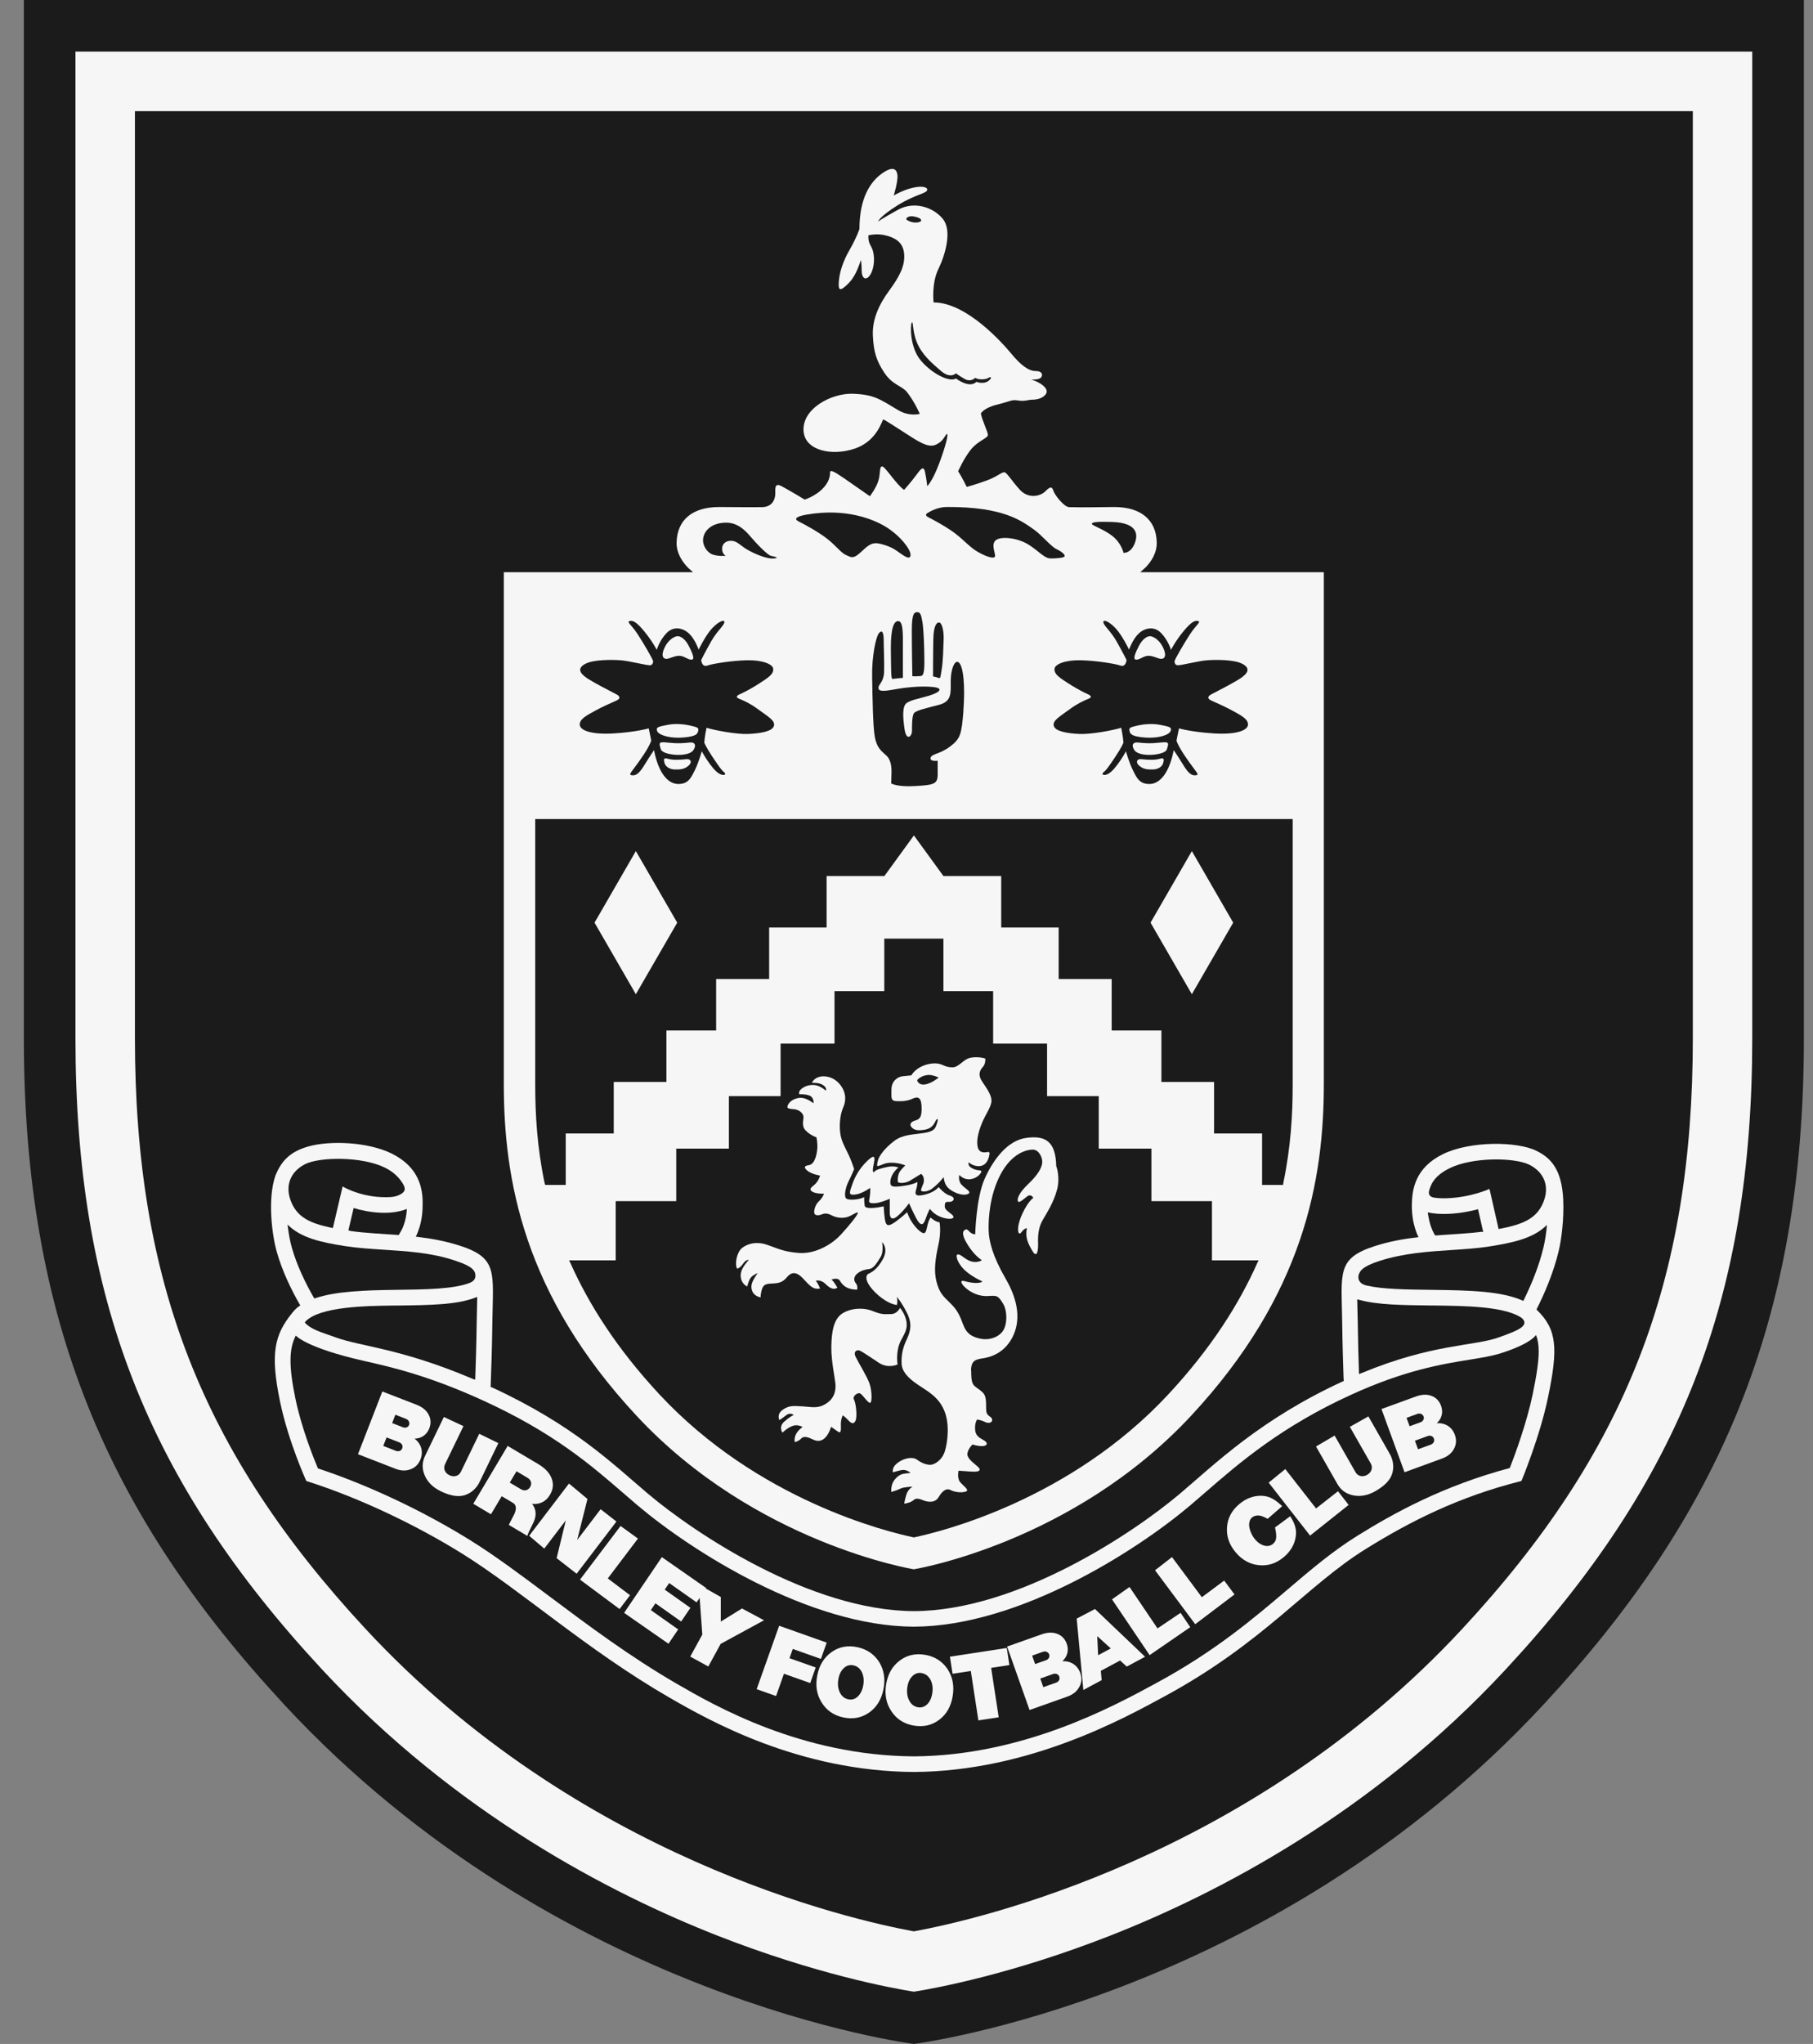
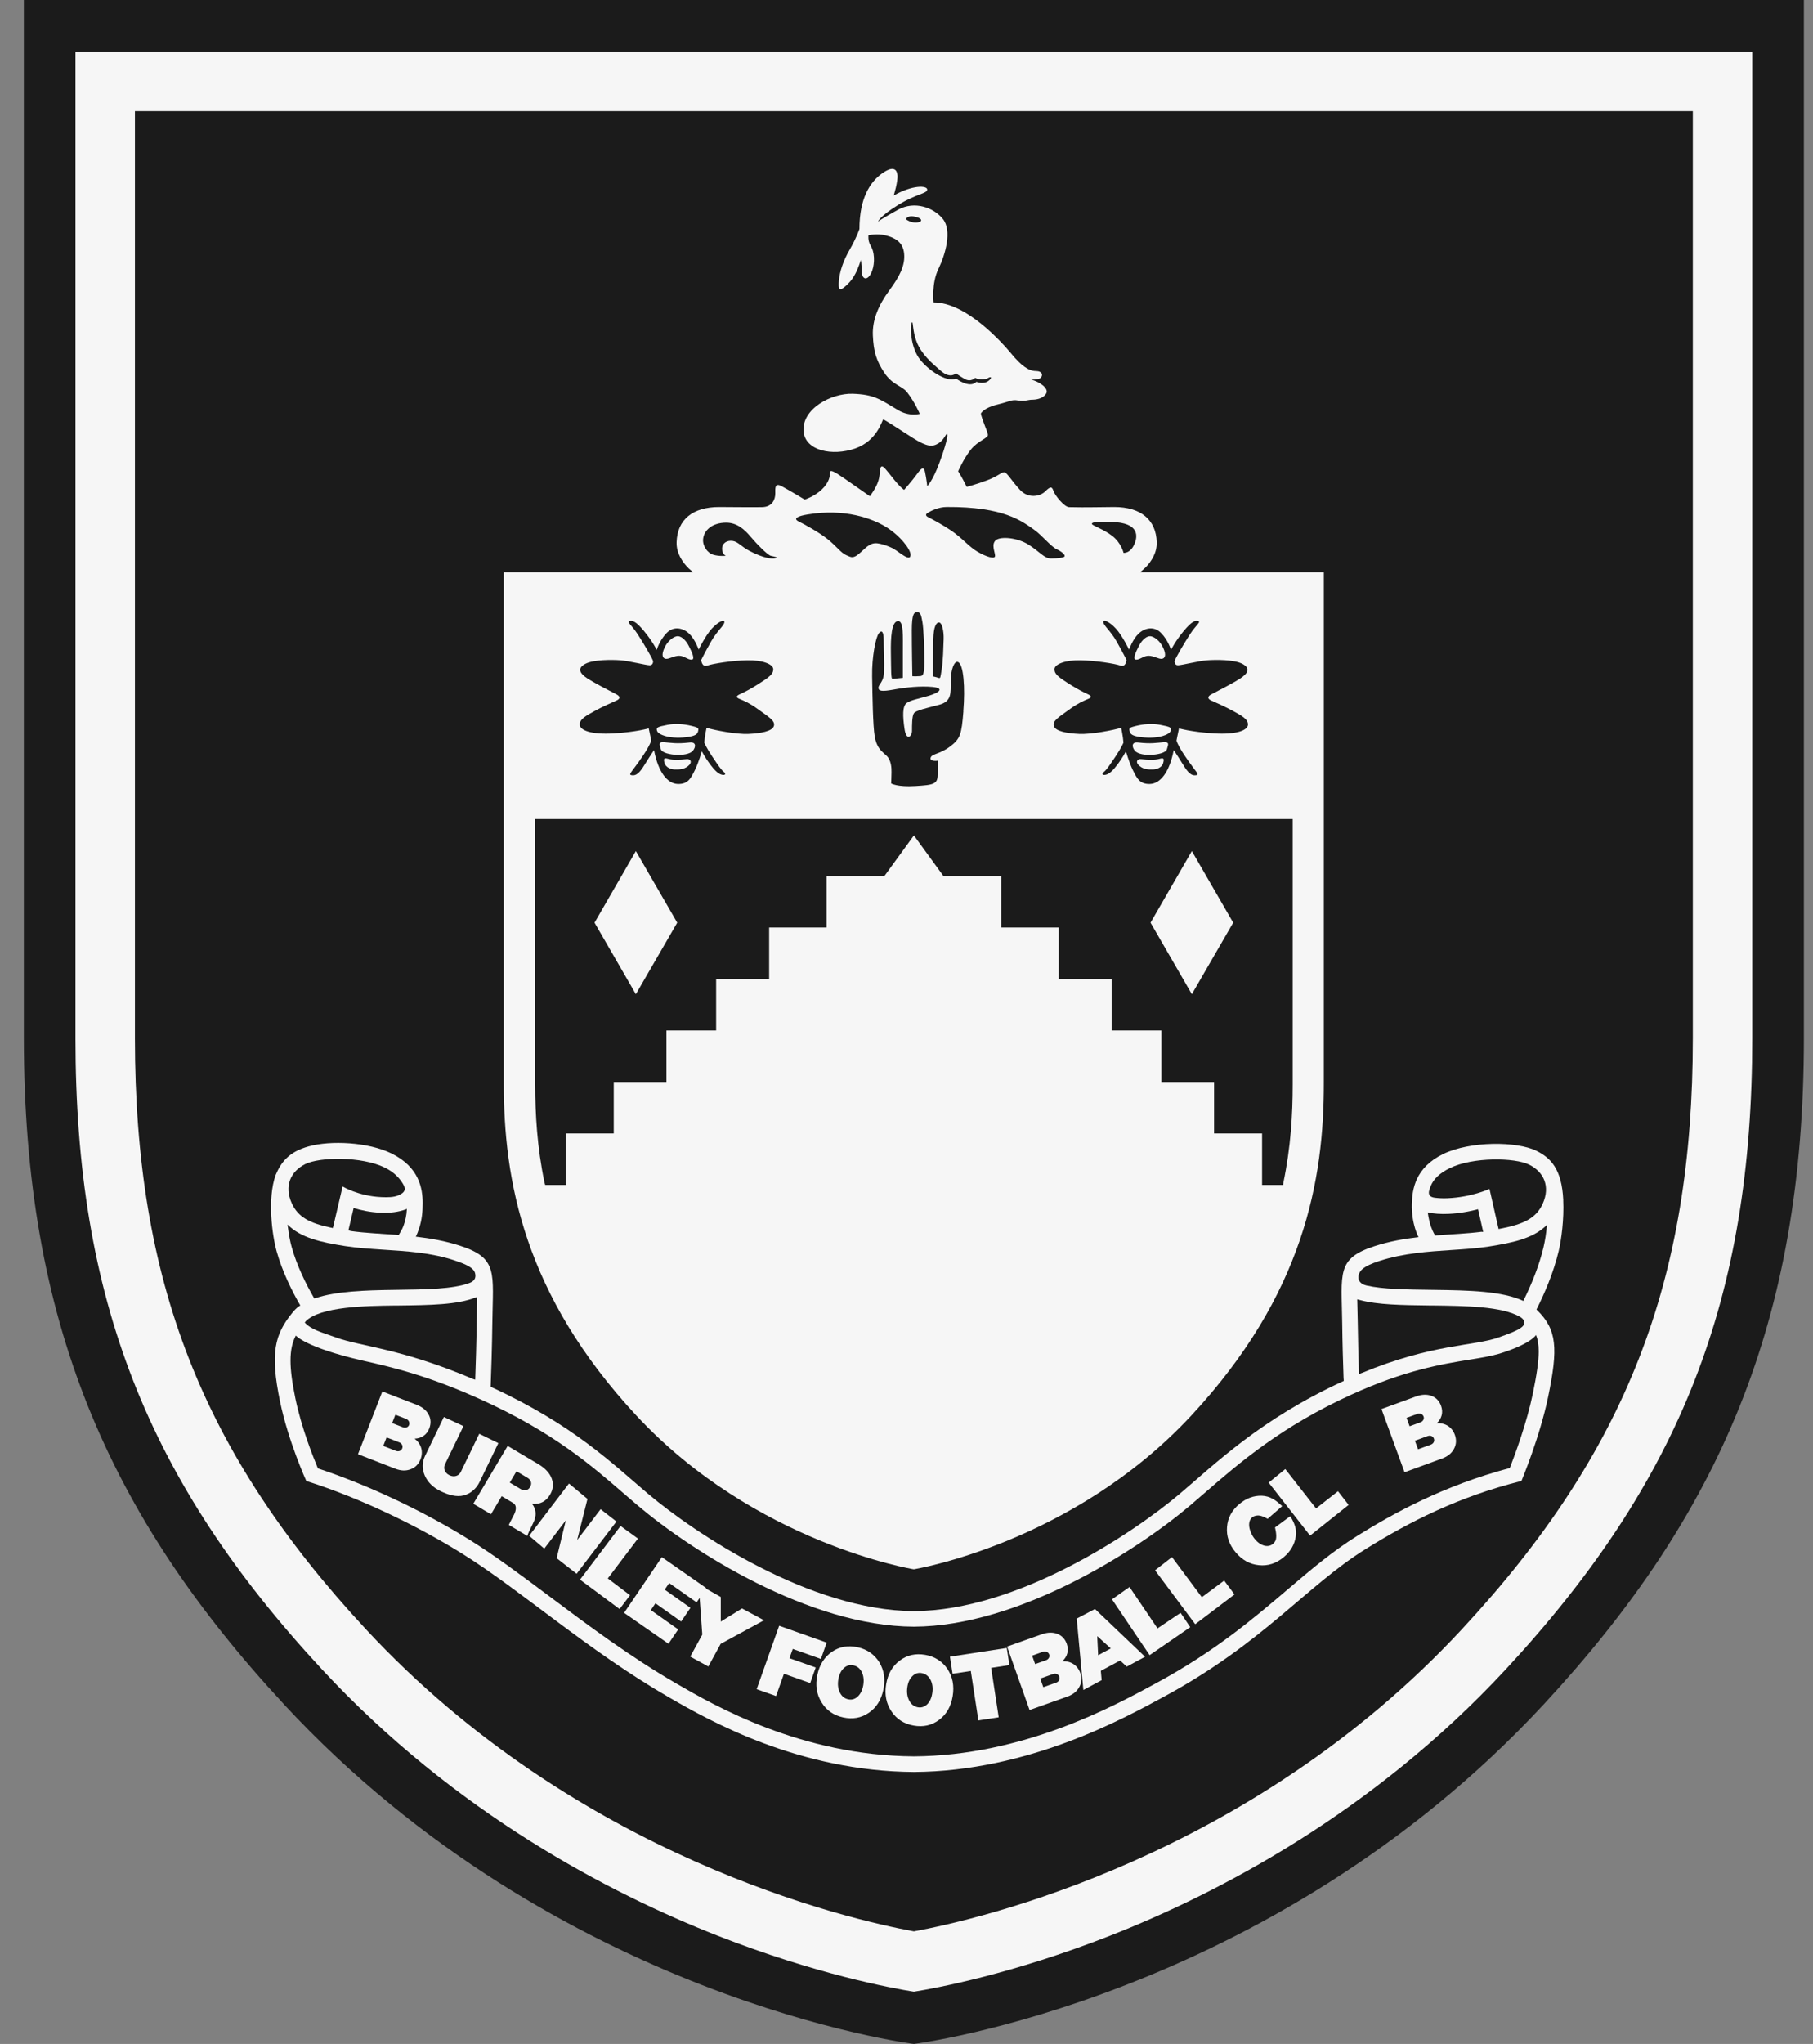
<svg xmlns="http://www.w3.org/2000/svg" fill="none" viewBox="0 0 71 80" height="80" width="71">
  <rect x="0" y="0" width="71" height="80" fill="#808080" stroke="none" />
  <path fill="#1B1B1B" d="M11.129 66.716C4.239 59.292 0.934 51.709 0.934 40.633V0H70.643V40.633C70.643 51.709 67.337 59.292 60.448 66.716C49.728 78.267 35.788 80 35.788 80C35.788 80 21.848 78.267 11.127 66.716H11.129Z" />
  <path fill="#F6F6F6" d="M68.621 2.021V40.633C68.621 50.793 65.825 57.952 58.966 65.341C53.727 70.987 47.656 74.122 43.487 75.758C39.628 77.272 36.64 77.82 35.788 77.956C34.937 77.82 31.948 77.272 28.088 75.758C23.919 74.122 17.849 70.986 12.61 65.341C5.752 57.952 2.955 50.793 2.955 40.633V2.021H68.621Z" />
  <path fill="#1B1B1B" d="M66.294 4.35V40.633C66.294 50.145 63.677 56.844 57.261 63.758C48.95 72.713 38.302 75.133 35.789 75.594C33.277 75.133 22.629 72.713 14.318 63.758C7.901 56.844 5.284 50.145 5.284 40.633V4.35H66.294Z" />
  <path fill="#F6F6F6" d="M61.218 46.97C61.253 47.724 61.145 48.528 61.041 48.964C60.838 49.818 60.477 50.652 60.171 51.253L60.188 51.272C60.98 52.041 61.02 52.781 60.625 54.685C60.303 56.243 59.582 57.966 59.582 57.966C57.125 58.579 55.197 59.561 53.472 60.636C51.153 62.079 49.49 64.29 45.618 66.389C43.96 67.288 40.266 69.327 35.789 69.356C31.312 69.327 27.84 67.384 26.208 66.44C22.977 64.573 20.418 62.254 18.099 60.81C16.372 59.735 14.139 58.645 11.995 57.966C11.995 57.966 11.29 56.419 10.967 54.86C10.573 52.957 10.753 52.237 11.448 51.382C11.638 51.148 11.761 51.097 11.761 51.097C11.422 50.514 11.053 49.76 10.836 48.988C10.655 48.345 10.466 46.921 10.791 45.998C11.003 45.497 11.303 45.089 12.079 44.872C12.953 44.627 14.421 44.703 15.326 45.144C16.426 45.681 16.552 46.534 16.552 47.089C16.552 47.182 16.548 47.266 16.546 47.339C16.538 47.514 16.515 47.672 16.486 47.812C16.403 48.186 16.283 48.404 16.283 48.404C16.852 48.469 17.436 48.571 18.012 48.758C19.513 49.244 19.305 49.808 19.281 51.777C19.27 52.723 19.239 53.638 19.214 54.286L19.275 54.307C22.479 55.788 24.003 57.306 25.385 58.473C27.186 59.993 31.729 63.045 35.791 63.06C39.853 63.046 44.395 59.993 46.196 58.473C47.59 57.295 49.361 55.544 52.625 54.05L52.616 53.931C52.595 53.327 52.572 52.567 52.563 51.787C52.538 49.823 52.331 49.26 53.832 48.775C54.406 48.589 54.986 48.487 55.552 48.423C55.552 48.423 55.268 47.915 55.291 47.111C55.306 46.557 55.416 45.704 56.516 45.169C57.581 44.652 59.41 44.67 60.164 45.041C60.715 45.312 61.164 45.742 61.22 46.974L61.218 46.97Z" />
  <path fill="#1B1B1B" d="M11.275 48.035C11.31 48.32 11.361 48.592 11.426 48.824C11.629 49.544 11.984 50.266 12.307 50.821L12.375 50.803C13.162 50.544 14.258 50.501 15.451 50.486C16.718 50.47 17.742 50.456 18.387 50.216C18.639 50.123 18.63 49.952 18.607 49.844C18.56 49.605 18.17 49.458 17.82 49.34C16.884 49.025 15.918 48.973 14.986 48.912C14.469 48.877 13.979 48.845 13.516 48.773C12.575 48.625 11.783 48.455 11.261 47.93L11.273 48.035H11.275Z" />
  <path fill="#1B1B1B" d="M11.967 51.72C12.531 51.135 14.357 51.112 15.459 51.099H15.578C16.863 51.083 17.913 51.07 18.643 50.778L18.689 50.764C18.687 50.882 18.668 51.77 18.668 51.77C18.657 52.585 18.633 53.383 18.61 54.002L18.522 53.974C15.706 52.776 14.149 52.707 13.17 52.354C12.564 52.136 12.202 52.05 11.935 51.766L11.968 51.721L11.967 51.72Z" />
  <path fill="#1B1B1B" d="M15.605 46.785C15.418 46.866 15.176 46.866 14.927 46.855C14.03 46.814 13.417 46.439 13.417 46.439L13.036 48.066L12.96 48.051C12.135 47.877 11.674 47.644 11.426 47.096C11.12 46.417 11.383 45.848 11.951 45.564C12.52 45.28 14.16 45.258 15.058 45.695C15.421 45.871 15.626 46.091 15.764 46.309C15.882 46.498 15.92 46.649 15.605 46.785Z" />
  <path fill="#1B1B1B" d="M15.896 47.334C15.613 47.437 15.275 47.483 14.899 47.466C14.489 47.447 14.135 47.37 13.849 47.281C13.772 47.606 13.692 47.951 13.644 48.157L13.746 48.185C14.313 48.264 14.947 48.289 15.613 48.34L15.715 48.166C15.715 48.166 15.911 47.839 15.934 47.313L15.897 47.334H15.896Z" />
  <path fill="#1B1B1B" d="M58.687 48.103L58.331 46.534C58.331 46.534 57.639 46.858 56.687 46.899C56.513 46.907 56.349 46.899 56.198 46.881C55.855 46.84 55.959 46.6 56.031 46.418C56.137 46.155 56.373 45.917 56.782 45.718C57.679 45.282 59.321 45.303 59.889 45.587C60.458 45.87 60.721 46.437 60.415 47.114C60.156 47.687 59.661 47.917 58.758 48.091L58.688 48.104L58.687 48.103Z" />
  <path fill="#1B1B1B" d="M60.152 52.25C60.222 52.423 60.258 52.627 60.258 52.894C60.258 53.283 60.181 53.806 60.025 54.562C59.791 55.688 59.335 56.924 59.126 57.459C56.506 58.156 54.559 59.238 53.148 60.116C52.182 60.717 51.329 61.443 50.426 62.212C49.099 63.34 47.594 64.621 45.326 65.852L45.255 65.891C43.564 66.808 40.045 68.719 35.785 68.745C31.37 68.716 27.968 66.751 26.515 65.91C24.677 64.848 23.02 63.607 21.558 62.513C20.459 61.69 19.423 60.913 18.424 60.291C16.572 59.138 14.413 58.123 12.45 57.474C12.249 56.994 11.8 55.861 11.568 54.737C11.436 54.104 11.377 53.63 11.377 53.254C11.377 52.834 11.45 52.537 11.584 52.274C11.584 52.274 11.97 52.745 14.21 53.256C15.269 53.497 16.721 53.815 18.896 54.806C21.672 56.071 23.133 57.336 24.422 58.451L24.989 58.938C27.064 60.688 31.672 63.654 35.788 63.669C39.907 63.654 44.516 60.689 46.591 58.938L47.198 58.416C48.518 57.27 50.161 55.844 52.918 54.588C55.029 53.625 56.484 53.39 57.545 53.219C57.98 53.149 58.367 53.087 58.708 52.987C59.962 52.601 60.153 52.251 60.153 52.251L60.152 52.25Z" />
  <path fill="#1B1B1B" d="M59.547 51.98C59.364 52.103 59.114 52.195 58.699 52.344C57.724 52.697 56.124 52.583 53.324 53.741L53.221 53.782C53.201 53.202 53.181 52.496 53.172 51.776C53.172 51.776 53.154 50.95 53.151 50.857L53.251 50.882C53.956 51.072 54.89 51.083 55.998 51.097H56.117C57.387 51.114 58.811 51.128 59.527 51.541C59.668 51.623 59.819 51.797 59.547 51.98Z" />
  <path fill="#1B1B1B" d="M60.512 48.008C59.99 48.483 59.224 48.644 58.322 48.787C57.86 48.86 57.371 48.892 56.852 48.926C55.92 48.987 54.958 49.051 54.018 49.355C53.348 49.571 53.279 49.746 53.237 49.824C53.159 49.968 53.161 50.234 53.517 50.316C54.157 50.463 55.056 50.472 56.126 50.486C57.562 50.504 58.826 50.535 59.655 50.918L59.692 50.844C59.967 50.285 60.272 49.555 60.445 48.824C60.507 48.566 60.554 48.259 60.582 47.941L60.513 48.01L60.512 48.008Z" />
  <path fill="#1B1B1B" d="M56.206 48.358C56.851 48.308 57.466 48.284 58.021 48.213L58.085 48.219C58.029 47.97 57.952 47.632 57.883 47.33C57.568 47.413 57.169 47.491 56.714 47.511C56.419 47.524 56.151 47.504 55.914 47.453C55.914 47.453 55.951 47.76 56.038 48.007C56.126 48.256 56.206 48.358 56.206 48.358Z" />
  <path fill="#F6F6F6" d="M44.873 22.199C45.089 21.972 45.314 21.633 45.3 21.216C45.271 20.341 44.673 19.845 43.637 19.845C43.204 19.845 42.526 19.868 41.868 19.85C41.678 19.845 41.314 19.392 41.256 19.218C41.198 19.043 41.14 19.027 40.935 19.232C40.731 19.436 40.264 19.524 39.943 19.173C39.621 18.823 39.447 18.516 39.344 18.488C39.242 18.459 39.097 18.633 38.674 18.794C38.25 18.955 37.858 19.057 37.858 19.057C37.858 19.057 37.667 18.663 37.522 18.445C37.522 18.445 37.741 17.948 38.018 17.599C38.295 17.25 38.703 17.148 38.689 17.016C38.675 16.885 38.456 16.433 38.412 16.185C38.412 16.185 38.514 15.967 39.054 15.835C39.593 15.704 39.608 15.631 39.871 15.675C40.134 15.718 40.265 15.645 40.411 15.645C40.556 15.645 40.834 15.616 40.965 15.412C41.097 15.208 40.717 14.945 40.381 14.857C40.381 14.857 40.673 14.872 40.76 14.784C40.847 14.696 40.833 14.522 40.556 14.522C40.279 14.522 39.973 14.288 39.623 13.865C39.272 13.441 37.859 11.837 36.56 11.837C36.56 11.837 36.472 11.094 36.751 10.525C37.027 9.956 37.29 9.022 36.925 8.571C36.56 8.119 35.817 7.857 35.175 8.206C34.534 8.557 34.387 8.673 34.387 8.673C34.387 8.673 34.431 8.483 35.16 8.031C35.89 7.58 36.312 7.58 36.312 7.419C36.312 7.259 35.743 7.229 34.999 7.653C34.999 7.653 35.174 7.099 35.145 6.85C35.115 6.603 34.955 6.486 34.517 6.807C34.08 7.128 33.657 7.755 33.657 8.965C33.657 8.965 33.54 9.314 33.278 9.767C33.015 10.219 32.884 10.642 32.854 10.977C32.825 11.313 32.854 11.429 33.117 11.196C33.38 10.962 33.525 10.744 33.715 10.175C33.715 10.175 33.745 10.336 33.745 10.599C33.745 10.861 33.876 10.977 34.021 10.832C34.167 10.687 34.269 10.307 34.211 9.942C34.153 9.577 33.992 9.606 34.007 9.212C34.007 9.212 34.327 9.124 34.678 9.212C35.029 9.3 35.363 9.46 35.407 9.927C35.451 10.393 35.233 10.816 34.825 11.37C34.417 11.925 34.154 12.508 34.183 13.135C34.212 13.763 34.315 14.112 34.635 14.594C34.956 15.075 35.327 15.099 35.524 15.353C35.83 15.747 36.02 16.199 36.02 16.199C36.02 16.199 35.612 16.315 35.174 16.053C34.451 15.62 34.227 15.441 33.395 15.412C32.563 15.383 31.383 16.002 31.471 16.899C31.543 17.642 32.593 17.862 33.483 17.556C34.372 17.25 34.548 16.418 34.591 16.418C34.635 16.418 35.203 16.797 35.758 17.148C36.313 17.497 36.516 17.497 36.751 17.352C36.984 17.206 37.027 16.987 37.086 16.987C37.145 16.987 37.042 17.44 36.78 18.139C36.517 18.839 36.313 19.029 36.313 19.029C36.313 19.029 36.284 18.752 36.225 18.474C36.166 18.197 36.035 18.386 35.874 18.605C35.714 18.825 35.407 19.174 35.407 19.174C35.101 18.97 34.664 18.256 34.547 18.256C34.429 18.256 34.488 18.519 34.401 18.811C34.313 19.103 34.066 19.423 34.066 19.423C34.066 19.423 33.483 19.015 33.06 18.723C32.636 18.431 32.505 18.373 32.505 18.503C32.505 18.633 32.475 18.882 32.183 19.16C31.891 19.437 31.513 19.554 31.513 19.554C31.513 19.554 30.885 19.175 30.608 19.029C30.332 18.883 30.361 19.117 30.361 19.321C30.361 19.525 30.259 19.846 29.837 19.85C29.208 19.857 28.573 19.845 28.16 19.845C27.124 19.845 26.526 20.341 26.497 21.216C26.481 21.661 26.74 22.018 26.967 22.244L27.142 22.397H19.73V42.347C19.716 46.197 20.524 50.679 24.922 55.407C29.581 60.416 35.786 61.423 35.786 61.423C35.786 61.423 41.992 60.416 46.651 55.407C51.048 50.679 51.857 46.197 51.843 42.347V22.397H44.654L44.872 22.199H44.873Z" />
  <path fill="#F6F6F6" d="M16.468 57.116C16.391 57.312 16.26 57.442 16.078 57.508C15.894 57.579 15.694 57.57 15.481 57.486L14.019 56.918L14.973 54.463L16.317 54.984C16.534 55.069 16.693 55.195 16.784 55.365C16.876 55.533 16.885 55.715 16.811 55.908C16.714 56.157 16.505 56.302 16.236 56.31C16.493 56.507 16.588 56.809 16.469 57.114L16.468 57.116ZM15.506 56.787C15.609 56.826 15.714 56.787 15.751 56.692C15.789 56.594 15.739 56.493 15.636 56.454L15.139 56.261L15.009 56.594L15.506 56.788V56.787ZM15.91 55.539L15.483 55.373L15.357 55.7L15.784 55.866C15.833 55.884 15.884 55.884 15.928 55.866C16.075 55.806 16.062 55.599 15.91 55.541V55.539Z" />
  <path fill="#F6F6F6" d="M20.649 60.115L19.926 59.685C19.93 59.67 19.996 59.544 20.121 59.303C20.233 59.09 20.231 58.908 20.096 58.828L19.648 58.562L19.227 59.269L18.535 58.858L19.881 56.594L21.084 57.308C21.346 57.464 21.52 57.65 21.603 57.865C21.685 58.085 21.664 58.295 21.539 58.505C21.384 58.767 21.152 58.888 20.839 58.864C21.008 59.082 21.023 59.336 20.872 59.628C20.74 59.891 20.666 60.053 20.652 60.114L20.649 60.115ZM20.394 58.286C20.533 58.369 20.678 58.341 20.761 58.202C20.84 58.069 20.803 57.929 20.658 57.842L20.227 57.586L19.963 58.029L20.394 58.285V58.286Z" />
  <path fill="#F6F6F6" d="M23.521 59.071L24.14 59.553L22.581 61.597L21.799 60.987L22.158 59.508L21.314 60.613L20.723 60.111L22.282 58.066L23.006 58.67L22.602 60.278L23.521 59.071Z" />
  <path fill="#F6F6F6" d="M23.802 61.78L24.673 62.438L24.264 62.979L22.714 61.827L24.302 59.727L24.983 60.22L23.802 61.78Z" />
  <path fill="#F6F6F6" d="M27.279 62.717L26.206 61.961L26.031 62.219L27.038 62.932L26.674 63.467L25.668 62.754L25.488 63.02L26.559 63.776L26.179 64.337L24.441 63.128L25.919 60.947L27.657 62.158L27.647 62.179L28.227 62.507V63.47L29.058 62.956L29.92 63.418L28.222 64.342L27.739 65.227L27.031 64.84L27.503 63.979L27.4 62.544L27.279 62.717Z" />
  <path fill="#F6F6F6" d="M32.148 64.931L31.046 64.54L30.917 64.902L31.945 65.266L31.729 65.876L30.701 65.511L30.392 66.384L29.632 66.115L30.513 63.633L32.375 64.293L32.148 64.931Z" />
  <path fill="#F6F6F6" d="M33.585 64.473C33.959 64.555 34.243 64.754 34.436 65.062C34.623 65.375 34.678 65.731 34.595 66.131C34.512 66.532 34.322 66.834 34.029 67.035C33.731 67.241 33.393 67.302 33.019 67.22C32.645 67.138 32.361 66.94 32.172 66.627C31.98 66.317 31.925 65.963 32.008 65.562C32.09 65.162 32.281 64.861 32.578 64.654C32.871 64.452 33.209 64.39 33.584 64.473H33.585ZM33.437 65.186C33.297 65.15 33.168 65.181 33.056 65.281C32.94 65.383 32.867 65.528 32.833 65.719C32.798 65.915 32.815 66.083 32.885 66.232C32.953 66.381 33.059 66.472 33.2 66.507C33.342 66.543 33.469 66.513 33.585 66.409C33.697 66.306 33.77 66.161 33.806 65.966C33.84 65.774 33.822 65.606 33.756 65.457C33.685 65.311 33.579 65.221 33.437 65.185V65.186Z" />
  <path fill="#F6F6F6" d="M39.427 64.502L39.529 65.171L38.815 65.281L39.111 67.215L38.315 67.337L38.018 65.402L37.304 65.512L37.201 64.843L39.427 64.502Z" />
  <path fill="#F6F6F6" d="M42.304 65.48C42.374 65.679 42.36 65.863 42.264 66.032C42.171 66.206 42.013 66.329 41.797 66.406L40.319 66.93L39.44 64.447L40.8 63.966C41.019 63.888 41.222 63.881 41.402 63.948C41.582 64.016 41.707 64.147 41.777 64.342C41.866 64.594 41.802 64.84 41.602 65.022C41.926 65.003 42.195 65.171 42.305 65.48H42.304ZM40.852 64.648L40.42 64.802L40.537 65.132L40.97 64.979C41.018 64.962 41.056 64.928 41.078 64.885C41.149 64.743 41.005 64.595 40.852 64.65V64.648ZM41.361 65.859C41.466 65.822 41.518 65.724 41.485 65.627C41.449 65.527 41.346 65.484 41.241 65.521L40.739 65.699L40.857 66.036L41.36 65.859H41.361Z" />
  <path fill="#F6F6F6" d="M44.126 65.231L43.865 64.992L43.11 65.398L43.143 65.761L42.426 66.146L42.165 63.353L42.881 62.977L44.842 64.846L44.125 65.231H44.126ZM43.005 64.786L43.5 64.52L42.969 64.039L43.005 64.786Z" />
  <path fill="#F6F6F6" d="M49.931 59.785L50.528 59.345C50.69 59.603 50.79 59.846 50.745 60.135C50.699 60.453 50.54 60.724 50.273 60.947C49.98 61.193 49.653 61.299 49.3 61.261C48.947 61.227 48.643 61.06 48.389 60.757C48.136 60.455 48.023 60.126 48.052 59.769C48.078 59.416 48.24 59.114 48.534 58.869C48.799 58.646 49.095 58.536 49.414 58.545C49.735 58.556 49.965 58.718 50.212 58.952L49.643 59.448C49.643 59.448 49.439 59.325 49.294 59.317C49.148 59.309 48.951 59.368 48.921 59.623C48.892 59.878 49.082 60.294 49.402 60.455C49.724 60.615 49.926 60.398 49.963 60.265C50.014 60.082 49.93 59.785 49.93 59.785H49.931Z" />
-   <path fill="#F6F6F6" d="M52.265 56.187L53.084 57.622C53.176 57.783 53.365 57.826 53.539 57.727C53.714 57.627 53.773 57.442 53.681 57.282L52.862 55.847L53.588 55.438L54.427 56.908C54.567 57.153 54.604 57.45 54.507 57.718C54.41 57.986 54.15 58.2 53.862 58.364C53.57 58.53 53.287 58.584 53.008 58.532C52.727 58.479 52.515 58.331 52.376 58.086L51.537 56.616L52.267 56.187H52.265Z" />
  <path fill="#F6F6F6" d="M36.23 64.77C36.608 64.836 36.9 65.023 37.105 65.325C37.305 65.63 37.376 65.982 37.309 66.386C37.243 66.79 37.066 67.099 36.781 67.313C36.492 67.531 36.156 67.606 35.78 67.539C35.403 67.473 35.111 67.286 34.91 66.982C34.706 66.681 34.636 66.327 34.702 65.924C34.769 65.52 34.946 65.211 35.236 64.995C35.521 64.78 35.855 64.705 36.233 64.771L36.23 64.77ZM36.112 65.488C35.969 65.457 35.843 65.495 35.736 65.599C35.624 65.706 35.557 65.854 35.531 66.047C35.505 66.243 35.529 66.41 35.605 66.557C35.679 66.702 35.789 66.789 35.931 66.82C36.073 66.849 36.2 66.813 36.311 66.706C36.419 66.598 36.485 66.45 36.512 66.253C36.539 66.061 36.515 65.894 36.441 65.748C36.364 65.606 36.255 65.519 36.112 65.489V65.488Z" />
  <path fill="#F6F6F6" d="M45.33 63.736L46.233 63.127L46.612 63.688L45.021 64.782L43.548 62.599L44.234 62.115L45.33 63.736Z" />
  <path fill="#F6F6F6" d="M47.066 62.515L47.941 61.864L48.345 62.407L46.807 63.572L45.233 61.461L45.897 60.945L47.066 62.515Z" />
  <path fill="#F6F6F6" d="M51.539 59.041L52.398 58.368L52.815 58.903L51.305 60.104L49.683 58.031L50.334 57.5L51.539 59.041Z" />
  <path fill="#F6F6F6" d="M18.149 55.821L17.429 57.308C17.349 57.473 17.419 57.654 17.601 57.741C17.782 57.829 17.969 57.772 18.049 57.606L18.768 56.119L19.516 56.485L18.779 58.009C18.656 58.263 18.433 58.462 18.157 58.533C17.882 58.605 17.558 58.513 17.26 58.367C16.957 58.221 16.753 58.018 16.637 57.758C16.523 57.498 16.524 57.239 16.646 56.985L17.383 55.461L18.15 55.819L18.149 55.821Z" />
  <path fill="#F6F6F6" d="M56.973 56.155C57.045 56.354 57.033 56.538 56.94 56.709C56.848 56.882 56.691 57.008 56.477 57.086L55.004 57.624L54.101 55.15L55.455 54.657C55.674 54.578 55.877 54.567 56.057 54.634C56.237 54.7 56.364 54.83 56.434 55.024C56.526 55.275 56.465 55.521 56.267 55.706C56.591 55.684 56.862 55.849 56.974 56.158L56.973 56.155ZM56.034 56.543C56.137 56.505 56.19 56.405 56.155 56.311C56.12 56.211 56.015 56.169 55.912 56.207L55.41 56.39L55.533 56.725L56.034 56.543ZM55.514 55.338L55.083 55.495L55.203 55.824L55.634 55.667C55.682 55.649 55.72 55.616 55.742 55.571C55.812 55.429 55.667 55.283 55.514 55.338Z" />
  <path fill="#1B1B1B" d="M21.347 46.379H22.155V44.364H24.035V42.349H26.098V40.334H28.045V38.319H30.121V36.303H32.371V34.288H34.635L35.79 32.699L36.946 34.288H39.209V36.303H41.459V38.319H43.535V40.334H45.483V42.349H47.545V44.364H49.425V46.379H50.248L50.26 46.286C50.55 44.897 50.624 43.609 50.624 42.453C50.624 42.419 50.624 42.383 50.624 42.349V32.057H20.96V42.354C20.96 42.388 20.96 42.424 20.96 42.458C20.96 43.613 21.034 44.899 21.324 46.287L21.351 46.379H21.347Z" />
-   <path fill="#1B1B1B" d="M22.333 49.423C23.062 51.062 24.164 52.792 25.82 54.573C29.674 58.716 34.737 59.956 35.788 60.175C36.839 59.956 41.902 58.716 45.756 54.573C47.419 52.785 48.525 51.046 49.253 49.399L49.292 49.331H47.462V47.014H45.091V44.958H43.029V42.903H41.005V40.847H38.893V38.793H36.946V36.738H34.63V38.793H32.681V40.847H30.569V42.903H28.545V44.958H26.483V47.014H24.112V49.331H22.286L22.332 49.423H22.333Z" />
  <path fill="#1B1B1B" d="M37.729 27.837C37.656 28.741 37.612 28.916 37.203 29.222C36.795 29.528 36.489 29.498 36.445 29.659C36.401 29.82 36.721 29.775 36.721 29.775V30.315C36.721 30.694 36.561 30.723 35.847 30.766C35.132 30.81 34.899 30.664 34.899 30.664C34.899 30.664 34.913 30.387 34.913 30.227C34.913 30.066 34.913 29.746 34.694 29.556C34.476 29.366 34.329 29.235 34.256 28.826C34.184 28.418 34.168 27.265 34.154 26.479C34.14 25.692 34.3 24.933 34.417 24.787C34.533 24.642 34.607 24.729 34.607 25.05C34.607 25.372 34.636 25.911 34.622 26.304C34.607 26.698 34.403 26.785 34.403 26.916C34.403 27.047 34.519 27.077 35.001 26.989C35.482 26.901 36.051 26.843 36.517 26.887C36.984 26.93 36.809 27.106 36.357 27.236C35.905 27.367 35.686 27.397 35.511 27.513C35.336 27.63 35.35 28.038 35.423 28.533C35.496 29.029 35.715 28.825 35.715 28.606C35.715 28.386 35.715 28.037 35.788 27.921C35.861 27.805 36.284 27.717 36.78 27.585C37.276 27.454 37.232 27.119 37.232 26.667C37.232 26.216 37.369 25.865 37.508 25.908C37.742 25.981 37.8 26.929 37.726 27.833L37.729 27.837ZM35.162 24.31C34.918 24.333 34.877 24.922 34.889 25.579C34.9 26.236 34.889 26.586 34.954 26.574C35.02 26.563 35.358 26.531 35.358 26.531V25.546C35.358 24.879 35.391 24.289 35.162 24.31ZM35.927 23.961C35.806 23.961 35.708 23.994 35.708 24.683C35.708 25.372 35.729 26.466 35.729 26.466C35.729 26.466 35.839 26.477 35.97 26.466C36.102 26.454 36.2 26.521 36.2 25.919C36.2 25.317 36.167 24.573 36.123 24.343C36.08 24.114 36.058 23.961 35.927 23.961ZM36.78 24.365C36.66 24.354 36.561 24.54 36.551 25.011C36.539 25.481 36.539 26.476 36.539 26.476C36.539 26.476 36.659 26.498 36.747 26.531C36.835 26.564 36.824 26.531 36.878 26.203C36.933 25.875 36.943 25.35 36.955 25.022C36.966 24.694 36.89 24.377 36.78 24.365Z" />
  <path fill="#F6F6F6" d="M24.901 38.914L23.283 36.113L24.901 33.312L26.521 36.113L24.901 38.914Z" />
  <path fill="#F6F6F6" d="M46.675 38.914L48.294 36.113L46.675 33.312L45.057 36.113L46.675 38.914Z" />
  <path fill="#F6F6F6" d="M36.517 46.515C36.318 46.663 36.08 46.658 36.07 46.591C36.058 46.526 36.168 46.353 36.179 46.242C36.201 46.023 36.07 45.946 36.07 45.946C36.07 45.946 35.84 46.088 35.642 46.209C35.446 46.329 35.172 46.318 35.162 46.252C35.15 46.186 35.15 45.968 35.26 45.825C35.37 45.683 35.456 45.617 35.456 45.617C35.313 45.551 34.899 45.442 34.603 45.562C34.308 45.682 34.33 45.672 34.373 45.453C34.417 45.234 34.668 44.927 35.007 44.666C35.347 44.403 35.729 44.414 36.167 44.348C36.604 44.283 36.626 44.162 36.692 43.976C36.757 43.789 36.714 43.724 36.627 43.899C36.539 44.074 36.431 44.194 36.156 44.227C35.883 44.26 35.784 44.215 35.697 44.117C35.609 44.019 35.654 43.909 35.85 43.855C36.047 43.8 36.102 43.68 36.091 43.319C36.08 42.958 35.95 42.903 35.742 43.001C35.534 43.099 35.315 43.111 35.097 43.099C34.877 43.088 34.91 42.957 34.91 42.651C34.91 42.311 35.151 42.148 35.348 42.125C35.544 42.103 35.687 42.092 35.687 42.092C35.917 41.719 36.431 41.578 36.748 41.633C36.945 41.667 37.033 41.786 37.328 41.774C37.515 41.768 37.701 41.523 37.897 41.435C38.094 41.347 38.466 41.38 38.586 41.435C38.586 41.435 38.608 41.632 38.488 41.763C38.368 41.894 38.291 42.069 38.455 42.32C38.619 42.572 38.816 42.824 38.827 43.064C38.839 43.305 38.597 43.599 38.444 43.983C38.291 44.366 38.215 44.738 38.313 44.968C38.382 45.129 38.573 45.113 38.683 45.089C38.73 45.079 38.761 45.107 38.752 45.164C38.734 45.284 38.683 45.484 38.543 45.58C38.335 45.722 38.04 45.602 37.941 45.492C37.941 45.492 37.864 45.623 38.082 45.733C38.192 45.788 38.288 45.804 38.355 45.807C38.424 45.81 38.452 45.845 38.413 45.907C38.36 45.986 38.262 46.089 38.081 46.139C37.763 46.227 37.567 45.986 37.567 45.986C37.567 45.986 37.512 46.215 37.655 46.368C37.798 46.521 37.961 46.598 37.961 46.674C37.961 46.751 37.72 46.827 37.381 46.663C37.041 46.498 36.987 46.313 36.955 46.072C36.955 46.072 36.769 46.324 36.517 46.51V46.515ZM36.758 42.175C36.758 42.175 36.55 42.074 36.387 42.074C36.224 42.074 36.026 42.144 35.917 42.276C35.917 42.276 35.95 42.477 36.212 42.447C36.475 42.416 36.76 42.175 36.76 42.175H36.758Z" />
  <path fill="#F6F6F6" d="M34.22 45.531C34.301 45.196 34.187 45.214 33.926 45.476C33.663 45.739 33.488 46.035 33.379 46.351C33.269 46.669 33.204 46.789 33.488 46.756C33.773 46.722 34.079 46.493 34.079 46.493C34.079 46.493 34.09 46.668 34.057 46.865C34.024 47.062 34.002 47.095 34.232 47.095C34.461 47.095 34.844 46.92 34.844 46.92V47.467C34.844 47.642 34.909 47.806 35.161 47.587C35.413 47.368 35.599 47.095 35.599 47.095C35.599 47.095 35.752 47.444 35.883 47.685C36.015 47.926 36.135 48.036 36.244 47.718C36.354 47.401 36.419 47.314 36.419 47.314C36.419 47.314 36.562 47.544 36.9 47.653C37.239 47.763 37.457 47.687 37.272 47.533C37.086 47.38 36.988 47.337 36.999 47.184C37.01 47.031 37.043 47.041 37.196 47.041C37.349 47.041 37.437 46.867 37.207 46.8C36.978 46.735 36.758 46.461 36.758 46.461C36.758 46.461 36.627 46.647 36.266 46.745C35.905 46.844 35.807 46.789 35.872 46.581C35.938 46.373 35.927 46.263 35.927 46.263C35.927 46.263 35.785 46.361 35.38 46.416C34.975 46.471 34.866 46.46 34.866 46.275C34.866 46.09 34.975 45.87 35.183 45.696C35.183 45.696 35.008 45.619 34.757 45.674C34.506 45.729 34.32 45.772 34.243 45.86C34.167 45.948 34.167 45.762 34.222 45.532L34.22 45.531Z" />
  <path fill="#F6F6F6" d="M38.027 53.658C38.027 53.252 38.202 53.209 38.486 53.166C38.771 53.122 39.318 52.979 39.646 52.346C39.973 51.712 39.897 50.935 39.383 50.049C38.869 49.162 38.726 48.572 38.716 48.146C38.706 47.72 38.749 46.779 39.187 45.959C39.624 45.139 40.203 44.996 40.444 44.996C40.685 44.996 40.827 45.302 40.816 45.499C40.805 45.696 40.652 45.98 40.269 46.341C39.887 46.702 39.82 46.943 39.865 47.02C39.908 47.096 40.051 46.965 40.216 46.834C40.38 46.702 40.467 46.888 40.467 46.888C40.259 47.02 39.975 47.555 39.898 47.895C39.822 48.234 39.908 48.365 40.008 48.222C40.106 48.08 40.216 48.069 40.216 48.069C40.139 48.43 40.259 48.671 40.434 48.966C40.609 49.262 40.663 48.956 40.653 48.66C40.642 48.364 40.665 48.048 40.828 47.763C40.992 47.479 41.265 47.063 41.397 46.559C41.528 46.057 41.364 45.641 41.364 45.641C41.342 44.657 40.926 44.438 40.193 44.537C39.459 44.635 38.902 45.378 38.563 46.133C38.224 46.888 38.191 48.31 38.191 48.31C37.928 48.299 37.928 48.037 37.775 48.146C37.622 48.255 37.786 48.573 38.004 48.879C38.224 49.185 38.453 49.327 38.453 49.327C38.453 49.327 38.267 49.447 38.027 49.37C37.786 49.294 37.655 49.107 37.523 49.097C37.392 49.087 37.48 49.425 37.764 49.699C38.049 49.972 38.476 50.158 38.476 50.158C38.356 50.257 38.017 50.213 37.788 50.147C37.558 50.082 37.635 50.257 37.842 50.431C38.05 50.606 38.356 50.749 38.696 50.727C39.035 50.705 39.087 50.7 39.286 51.033C39.451 51.306 39.461 51.886 39.243 52.138C39.025 52.389 38.662 52.465 38.356 52.389C38.05 52.312 37.854 52.203 37.722 51.853C37.591 51.504 37.504 51.284 37.209 51C36.913 50.716 36.782 50.584 36.673 50.158C36.563 49.732 36.63 49.262 36.749 48.726C36.869 48.191 36.793 47.84 36.793 47.84C36.628 47.828 36.443 47.654 36.443 47.654C36.29 47.861 36.312 48.244 36.192 48.266C36.115 48.28 35.951 48.156 35.776 47.926C35.602 47.697 35.525 47.446 35.525 47.446C35.525 47.446 35.329 47.632 35.088 47.807C34.847 47.981 34.737 48.003 34.683 47.85C34.629 47.697 34.607 47.216 34.607 47.216C34.246 47.293 33.885 47.326 33.863 47.194C33.842 47.063 33.842 46.855 33.842 46.855C33.688 46.953 33.185 47.008 33.12 46.888C33.053 46.768 33.12 46.462 33.229 46.243C33.339 46.024 33.449 45.762 33.449 45.762C33.449 45.762 33.416 45.631 33.284 45.313C33.153 44.996 32.945 44.711 32.902 44.329C32.858 43.946 32.923 43.563 33.022 43.344C33.12 43.126 33.164 42.797 32.912 42.469C32.661 42.142 32.31 42.097 32.114 42.142C31.865 42.196 31.796 42.383 31.796 42.383C31.796 42.383 32.069 42.361 32.233 42.471C32.398 42.58 32.343 42.689 32.343 42.689C32.343 42.689 32.124 42.492 31.906 42.471C31.686 42.449 31.512 42.514 31.38 42.624C31.249 42.733 31.304 42.831 31.304 42.831C31.304 42.831 31.698 42.81 31.796 42.951C31.894 43.094 31.851 43.181 31.851 43.181C31.851 43.181 31.643 43.006 31.425 42.973C31.205 42.94 30.867 43.083 30.834 43.334C30.834 43.334 30.824 43.399 31.052 43.41C31.282 43.422 31.413 43.542 31.457 43.662C31.5 43.782 31.358 44.044 31.545 44.241C31.731 44.438 31.972 44.514 31.972 44.514C31.972 44.514 32.027 44.743 32.005 44.973C31.987 45.167 31.918 45.565 31.68 45.604C31.524 45.63 31.448 45.673 31.611 45.816C31.776 45.959 32.115 46.012 32.115 46.012C32.115 46.012 32.071 46.187 31.95 46.318C31.83 46.45 31.654 46.515 31.786 46.624C31.917 46.734 32.267 46.722 32.267 46.722C32.267 46.722 32.233 46.865 32.07 47.018C31.906 47.171 31.862 47.423 31.895 47.499C31.929 47.576 32.048 47.586 32.18 47.532C32.311 47.477 32.421 47.489 32.584 47.576C32.749 47.663 33 47.696 33.196 47.631C33.393 47.564 33.622 47.379 33.59 47.488C33.557 47.597 33.273 47.947 32.934 48.319C32.584 48.702 31.939 49.086 31.293 49.041C30.66 48.996 30.419 48.845 30.013 48.713C29.609 48.582 29.27 48.68 29.062 48.845C28.854 49.009 28.766 49.468 28.865 49.655C28.865 49.655 28.963 49.655 29.095 49.468C29.226 49.282 29.324 49.315 29.324 49.315C29.324 49.315 29.062 49.588 29.018 49.808C28.975 50.027 29.051 50.245 29.259 50.355C29.259 50.355 29.326 50.082 29.424 49.982C29.522 49.884 29.675 49.829 29.675 49.829C29.675 49.829 29.467 50.102 29.434 50.278C29.401 50.453 29.456 50.705 29.785 50.782C29.785 50.782 29.785 50.607 29.85 50.432C29.916 50.258 30.036 50.246 30.265 50.236C30.495 50.225 30.648 50.193 30.813 49.995C30.977 49.799 31.162 49.744 31.436 50.028C31.709 50.313 31.83 50.487 32.115 50.432C32.115 50.432 32.05 50.258 31.95 50.126C31.95 50.126 32.147 50.072 32.333 50.258C32.519 50.444 32.661 50.487 32.792 50.401C32.792 50.401 32.672 50.171 32.562 50.083C32.562 50.083 32.803 49.985 32.89 50.126C32.978 50.268 33.12 50.476 33.569 50.476C33.569 50.476 33.602 50.323 33.514 50.225C33.426 50.126 33.426 49.962 33.579 49.842C33.732 49.722 33.885 49.689 34.05 49.667C34.214 49.646 34.355 49.416 34.487 49.197C34.618 48.979 34.542 48.618 34.542 48.618C34.542 48.618 34.804 48.847 34.585 49.263C34.366 49.679 34.136 49.799 34.016 49.853C33.896 49.908 33.885 50.105 34.083 50.367C34.279 50.63 34.717 51.024 35.122 51.078C35.122 51.078 35.165 50.968 35.122 50.76C35.122 50.76 35.308 50.968 35.516 51.384C35.724 51.8 35.669 52.084 35.505 52.434C35.34 52.783 35.297 53.057 35.308 53.363C35.318 53.669 35.538 53.921 35.942 54.195C36.346 54.468 36.74 54.665 36.97 55.19C37.2 55.715 37.113 56.437 37.003 56.798C36.894 57.159 36.587 57.333 36.434 57.333C36.281 57.333 36.095 57.268 35.92 57.137C35.746 57.006 35.44 57.072 35.232 57.202C35.024 57.333 34.936 57.475 34.969 57.629C34.969 57.629 35.089 57.586 35.297 57.541C35.505 57.498 35.658 57.651 35.658 57.651C35.658 57.651 35.526 57.663 35.385 57.684C35.243 57.706 35.079 57.826 34.98 58.002C34.882 58.176 34.904 58.396 34.904 58.396C34.904 58.396 35.133 58.331 35.265 58.264C35.396 58.198 35.736 58.188 35.736 58.188C35.736 58.188 35.593 58.276 35.528 58.417C35.461 58.56 35.408 58.855 35.408 58.855C35.408 58.855 35.67 58.822 35.78 58.712C35.89 58.602 36.065 58.69 36.184 58.734C36.304 58.777 36.612 58.854 36.763 58.592C36.916 58.33 37.081 58.242 37.222 58.319C37.364 58.396 37.627 58.439 37.813 58.384C37.999 58.33 37.715 58.155 37.594 58.002C37.474 57.849 37.539 57.564 37.539 57.564C37.539 57.564 37.714 57.575 38.009 57.597C38.305 57.619 38.49 57.576 38.272 57.389C38.054 57.203 37.846 57.05 37.889 56.864C37.933 56.678 38.086 56.536 38.086 56.536C38.086 56.536 38.261 56.601 38.458 56.601C38.656 56.601 38.721 56.481 38.525 56.372C38.328 56.262 38.197 56.186 38.185 55.934C38.174 55.683 38.262 55.562 38.262 55.562C38.262 55.562 38.405 55.573 38.558 55.65C38.711 55.727 38.864 55.693 38.854 55.562C38.842 55.431 38.646 55.452 38.624 55.223C38.602 54.993 38.657 54.676 38.493 54.511C38.328 54.347 38.187 54.303 38.11 54.183C38.034 54.063 38.034 53.811 38.034 53.658H38.027Z" />
  <path fill="#F6F6F6" d="M35.25 51.197C35.25 51.197 35.458 51.438 35.501 51.744C35.544 52.05 35.403 52.225 35.271 52.488C35.14 52.751 35.107 53.111 35.151 53.406C35.151 53.406 34.779 53.581 34.418 53.34C34.057 53.099 33.794 52.924 33.685 52.869C33.575 52.814 33.4 52.879 33.51 53.11C33.62 53.34 33.937 53.843 34.046 54.138C34.155 54.434 34.166 54.98 34.046 54.903C33.926 54.827 33.816 54.641 33.706 54.554C33.597 54.466 33.367 54.652 33.444 54.783C33.52 54.915 33.575 55.429 33.509 55.593C33.444 55.758 33.344 55.725 33.224 55.593C33.104 55.462 33.006 55.397 33.006 55.397C33.006 55.397 32.918 55.54 32.93 55.801C32.941 56.064 32.908 56.097 32.81 56.031C32.712 55.966 32.547 55.844 32.547 55.844C32.547 55.844 32.471 56.117 32.318 56.27C32.164 56.424 32 56.424 31.825 56.337C31.651 56.25 31.476 56.194 31.376 56.304C31.277 56.413 31.125 56.445 31.125 56.445C31.125 56.445 31.037 56.128 31.431 55.855C31.431 55.855 31.245 55.735 31.037 55.811C30.829 55.888 30.643 56.074 30.643 56.074C30.643 56.074 30.479 55.855 30.709 55.647C30.939 55.439 31.082 55.384 31.082 55.384C31.082 55.384 30.95 55.264 30.786 55.394C30.621 55.526 30.523 55.581 30.523 55.581C30.523 55.581 30.403 55.361 30.643 55.187C30.884 55.012 31.037 55.022 31.42 55.045C31.802 55.067 32.022 55.143 32.338 54.947C32.656 54.75 32.721 54.488 32.721 54.246C32.721 54.005 32.546 53.317 32.556 52.693C32.568 52.069 32.666 51.621 32.982 51.413C33.3 51.205 33.792 51.161 34.175 51.315C34.557 51.468 34.634 51.434 34.885 51.434C35.136 51.434 35.246 51.193 35.246 51.193L35.25 51.197Z" />
  <path fill="#1B1B1B" d="M48.298 27.833C48.004 27.671 47.66 27.518 47.433 27.418C47.281 27.35 47.284 27.257 47.433 27.179C47.767 27.007 48.34 26.707 48.558 26.564C48.875 26.357 48.984 26.16 48.656 25.984C48.328 25.809 47.595 25.82 47.279 25.843C46.961 25.864 46.272 26.039 46.13 26.039C45.987 26.039 45.998 25.874 45.998 25.874C46.041 25.743 46.381 25.164 46.61 24.813C46.84 24.464 47.036 24.343 46.928 24.311C46.818 24.278 46.687 24.299 46.359 24.694C46.031 25.087 45.857 25.437 45.857 25.437C45.857 25.437 45.758 25.076 45.474 24.78C45.19 24.484 44.817 24.584 44.588 24.802C44.358 25.02 44.215 25.425 44.215 25.425C44.215 25.425 43.953 24.878 43.701 24.605C43.45 24.332 43.197 24.223 43.209 24.354C43.22 24.486 43.493 24.694 43.723 25.098C43.953 25.502 44.117 25.831 44.117 25.831C44.117 25.831 44.095 26.127 43.876 26.05C43.658 25.974 42.903 25.854 42.312 25.843C41.722 25.831 41.295 25.996 41.295 26.192C41.295 26.388 41.436 26.498 41.962 26.826C42.218 26.985 42.437 27.096 42.594 27.168C42.76 27.243 42.761 27.298 42.609 27.358C42.435 27.428 42.186 27.545 41.928 27.733C41.448 28.082 41.207 28.213 41.272 28.421C41.338 28.629 41.807 28.706 42.266 28.727C42.726 28.749 43.59 28.584 43.908 28.486C43.908 28.486 43.984 28.847 43.996 29.067C43.996 29.067 43.931 29.241 43.69 29.602C43.449 29.963 43.329 30.138 43.231 30.214C43.132 30.291 43.176 30.356 43.307 30.324C43.438 30.291 43.57 30.181 43.766 29.92C43.963 29.657 44.094 29.406 44.094 29.406C44.094 29.406 44.214 29.843 44.367 30.149C44.52 30.456 44.63 30.697 45.034 30.685C45.438 30.674 45.799 30.226 45.964 29.361C45.964 29.361 46.117 29.581 46.27 29.832C46.462 30.148 46.597 30.346 46.784 30.346C46.97 30.346 46.904 30.281 46.74 30.061C46.576 29.842 46.172 29.296 46.073 28.99C46.073 28.99 46.117 28.749 46.172 28.509C46.172 28.509 46.652 28.652 47.539 28.706C48.425 28.761 48.862 28.586 48.873 28.366C48.884 28.147 48.61 28.006 48.294 27.831L48.298 27.833Z" />
  <path fill="#1B1B1B" d="M23.279 27.833C23.573 27.671 23.917 27.518 24.144 27.418C24.296 27.35 24.293 27.257 24.144 27.179C23.81 27.007 23.237 26.707 23.018 26.564C22.7 26.357 22.592 26.16 22.919 25.984C23.247 25.809 23.981 25.82 24.298 25.843C24.616 25.864 25.304 26.039 25.446 26.039C25.587 26.039 25.577 25.874 25.577 25.874C25.534 25.743 25.195 25.164 24.965 24.813C24.736 24.464 24.538 24.343 24.648 24.311C24.757 24.278 24.889 24.299 25.216 24.694C25.544 25.087 25.72 25.437 25.72 25.437C25.72 25.437 25.818 25.076 26.103 24.78C26.387 24.484 26.758 24.584 26.989 24.802C27.219 25.02 27.361 25.425 27.361 25.425C27.361 25.425 27.624 24.878 27.875 24.605C28.127 24.332 28.379 24.223 28.368 24.354C28.356 24.486 28.083 24.694 27.854 25.098C27.624 25.502 27.46 25.831 27.46 25.831C27.46 25.831 27.481 26.127 27.701 26.05C27.919 25.974 28.674 25.854 29.264 25.843C29.855 25.831 30.282 25.996 30.282 26.192C30.282 26.388 30.14 26.498 29.615 26.826C29.359 26.985 29.139 27.096 28.983 27.168C28.817 27.243 28.815 27.298 28.967 27.358C29.142 27.428 29.391 27.545 29.648 27.733C30.129 28.082 30.37 28.213 30.305 28.421C30.239 28.629 29.769 28.706 29.309 28.727C28.85 28.749 27.985 28.584 27.669 28.486C27.669 28.486 27.592 28.847 27.581 29.067C27.581 29.067 27.647 29.241 27.887 29.602C28.128 29.963 28.248 30.138 28.346 30.214C28.444 30.291 28.401 30.356 28.27 30.324C28.138 30.291 28.007 30.181 27.811 29.92C27.614 29.657 27.483 29.406 27.483 29.406C27.483 29.406 27.363 29.843 27.21 30.149C27.057 30.456 26.947 30.697 26.543 30.685C26.139 30.674 25.777 30.226 25.613 29.361C25.613 29.361 25.46 29.581 25.307 29.832C25.114 30.148 24.979 30.346 24.793 30.346C24.607 30.346 24.673 30.281 24.836 30.061C25.001 29.842 25.405 29.296 25.503 28.99C25.503 28.99 25.46 28.749 25.405 28.509C25.405 28.509 24.924 28.652 24.038 28.706C23.152 28.761 22.714 28.586 22.704 28.366C22.692 28.147 22.967 28.006 23.284 27.831L23.279 27.833Z" />
  <path fill="#F6F6F6" d="M45.043 24.902C44.919 24.893 44.734 25.021 44.6 25.284C44.466 25.547 44.343 25.82 44.497 25.82C44.651 25.82 44.785 25.667 44.98 25.667C45.175 25.667 45.37 25.798 45.494 25.787C45.618 25.775 45.689 25.655 45.555 25.36C45.422 25.064 45.185 24.911 45.041 24.9L45.043 24.902Z" />
  <path fill="#F6F6F6" d="M44.38 28.441C44.214 28.487 44.213 28.529 44.242 28.638C44.271 28.746 44.37 28.805 44.626 28.844C44.881 28.884 45.256 28.894 45.542 28.805C45.827 28.717 45.857 28.617 45.857 28.54C45.857 28.462 45.729 28.431 45.581 28.402C45.433 28.373 45.049 28.254 44.38 28.441Z" />
  <path fill="#F6F6F6" d="M44.573 29.063C44.311 29.032 44.321 29.23 44.438 29.378C44.556 29.526 44.874 29.555 45.089 29.545C45.302 29.535 45.661 29.476 45.7 29.319C45.738 29.162 45.826 29.034 45.563 29.053C45.3 29.072 45.087 29.122 44.573 29.063Z" />
  <path fill="#F6F6F6" d="M44.684 29.714C44.527 29.697 44.448 29.841 44.635 29.989C44.822 30.137 45.029 30.117 45.156 30.117C45.284 30.117 45.501 30.048 45.55 29.87C45.599 29.693 45.58 29.654 45.402 29.703C45.225 29.753 44.96 29.743 44.684 29.714Z" />
  <path fill="#F6F6F6" d="M26.534 24.902C26.657 24.893 26.843 25.021 26.975 25.284C27.109 25.547 27.233 25.82 27.078 25.82C26.924 25.82 26.79 25.667 26.595 25.667C26.4 25.667 26.205 25.798 26.081 25.787C25.957 25.775 25.886 25.655 26.02 25.36C26.154 25.064 26.39 24.911 26.534 24.9V24.902Z" />
  <path fill="#F6F6F6" d="M27.197 28.441C27.363 28.487 27.364 28.529 27.335 28.638C27.305 28.746 27.207 28.805 26.951 28.844C26.695 28.884 26.321 28.894 26.035 28.805C25.75 28.717 25.72 28.617 25.72 28.54C25.72 28.462 25.848 28.431 25.996 28.402C26.144 28.373 26.527 28.254 27.197 28.441Z" />
  <path fill="#F6F6F6" d="M27.003 29.063C27.266 29.032 27.256 29.23 27.14 29.378C27.024 29.526 26.702 29.555 26.489 29.545C26.276 29.535 25.917 29.476 25.878 29.319C25.84 29.162 25.752 29.034 26.015 29.053C26.276 29.072 26.491 29.122 27.005 29.063H27.003Z" />
  <path fill="#F6F6F6" d="M26.892 29.714C27.049 29.697 27.128 29.841 26.942 29.989C26.754 30.137 26.547 30.117 26.42 30.117C26.293 30.117 26.076 30.048 26.026 29.87C25.976 29.693 25.997 29.654 26.174 29.703C26.351 29.753 26.616 29.743 26.892 29.714Z" />
  <path fill="#1B1B1B" d="M37.072 19.844C36.753 19.847 36.474 19.986 36.321 20.08C36.242 20.128 36.251 20.191 36.336 20.235C36.54 20.34 36.929 20.548 37.247 20.764C37.698 21.07 37.932 21.391 38.282 21.595C38.633 21.799 38.969 21.901 38.969 21.756C38.969 21.61 38.808 21.303 38.998 21.144C39.188 20.983 39.843 21.042 40.281 21.318C40.718 21.595 40.893 21.858 41.156 21.858C41.419 21.858 41.681 21.828 41.695 21.77C41.709 21.711 41.593 21.595 41.374 21.493C41.156 21.391 40.795 20.941 40.499 20.734C40.018 20.399 39.318 19.83 37.072 19.844Z" />
  <path fill="#1B1B1B" d="M31.617 20.137C31.23 20.201 31.049 20.297 31.282 20.413C31.515 20.529 32.055 20.821 32.406 21.098C32.755 21.375 32.931 21.638 33.135 21.726C33.339 21.814 33.412 21.9 33.747 21.58C34.083 21.259 34.214 21.201 34.593 21.317C34.972 21.433 35.06 21.521 35.25 21.653C35.44 21.784 35.658 21.93 35.658 21.712C35.658 21.493 35.25 20.968 34.71 20.633C34.171 20.297 33.092 19.889 31.619 20.137H31.617Z" />
  <path fill="#1B1B1B" d="M27.534 21.099C27.511 21.36 27.694 21.638 27.928 21.711C28.161 21.783 28.424 21.754 28.424 21.754C28.424 21.754 28.279 21.695 28.279 21.477C28.279 21.259 28.468 21.142 28.687 21.171C28.906 21.201 29.022 21.391 29.357 21.565C29.693 21.74 30.087 21.887 30.32 21.857C30.554 21.828 30.32 21.785 30.189 21.755C30.058 21.726 29.62 21.274 29.387 20.997C29.153 20.72 28.861 20.457 28.439 20.457C27.884 20.457 27.564 20.763 27.535 21.099H27.534Z" />
  <path fill="#1B1B1B" d="M43.533 20.429C43.008 20.415 42.76 20.429 42.76 20.501C42.76 20.574 43.184 20.691 43.548 20.968C43.913 21.245 44 21.639 44 21.639C44 21.639 44.247 21.668 44.408 21.333C44.569 20.997 44.631 20.459 43.533 20.429Z" />
  <path fill="#1B1B1B" d="M35.701 12.641C35.648 12.738 35.629 13.588 36.052 14.1C36.475 14.61 37.174 14.975 37.437 14.814C37.437 14.814 37.962 15.222 38.239 14.945C38.239 14.945 38.577 15.086 38.779 14.843C38.851 14.755 38.779 14.741 38.691 14.8C38.603 14.859 38.297 14.873 38.195 14.786C38.195 14.786 38.02 14.976 37.771 14.829C37.524 14.684 37.436 14.61 37.436 14.61C37.436 14.61 37.232 14.843 36.853 14.522C36.474 14.2 36.094 13.865 35.905 13.398C35.715 12.931 35.774 12.508 35.701 12.639V12.641Z" />
  <path fill="#1B1B1B" d="M35.76 8.469C35.57 8.44 35.424 8.557 35.526 8.615C35.628 8.674 35.76 8.731 35.95 8.703C36.14 8.674 36.137 8.528 35.76 8.469Z" />
</svg>